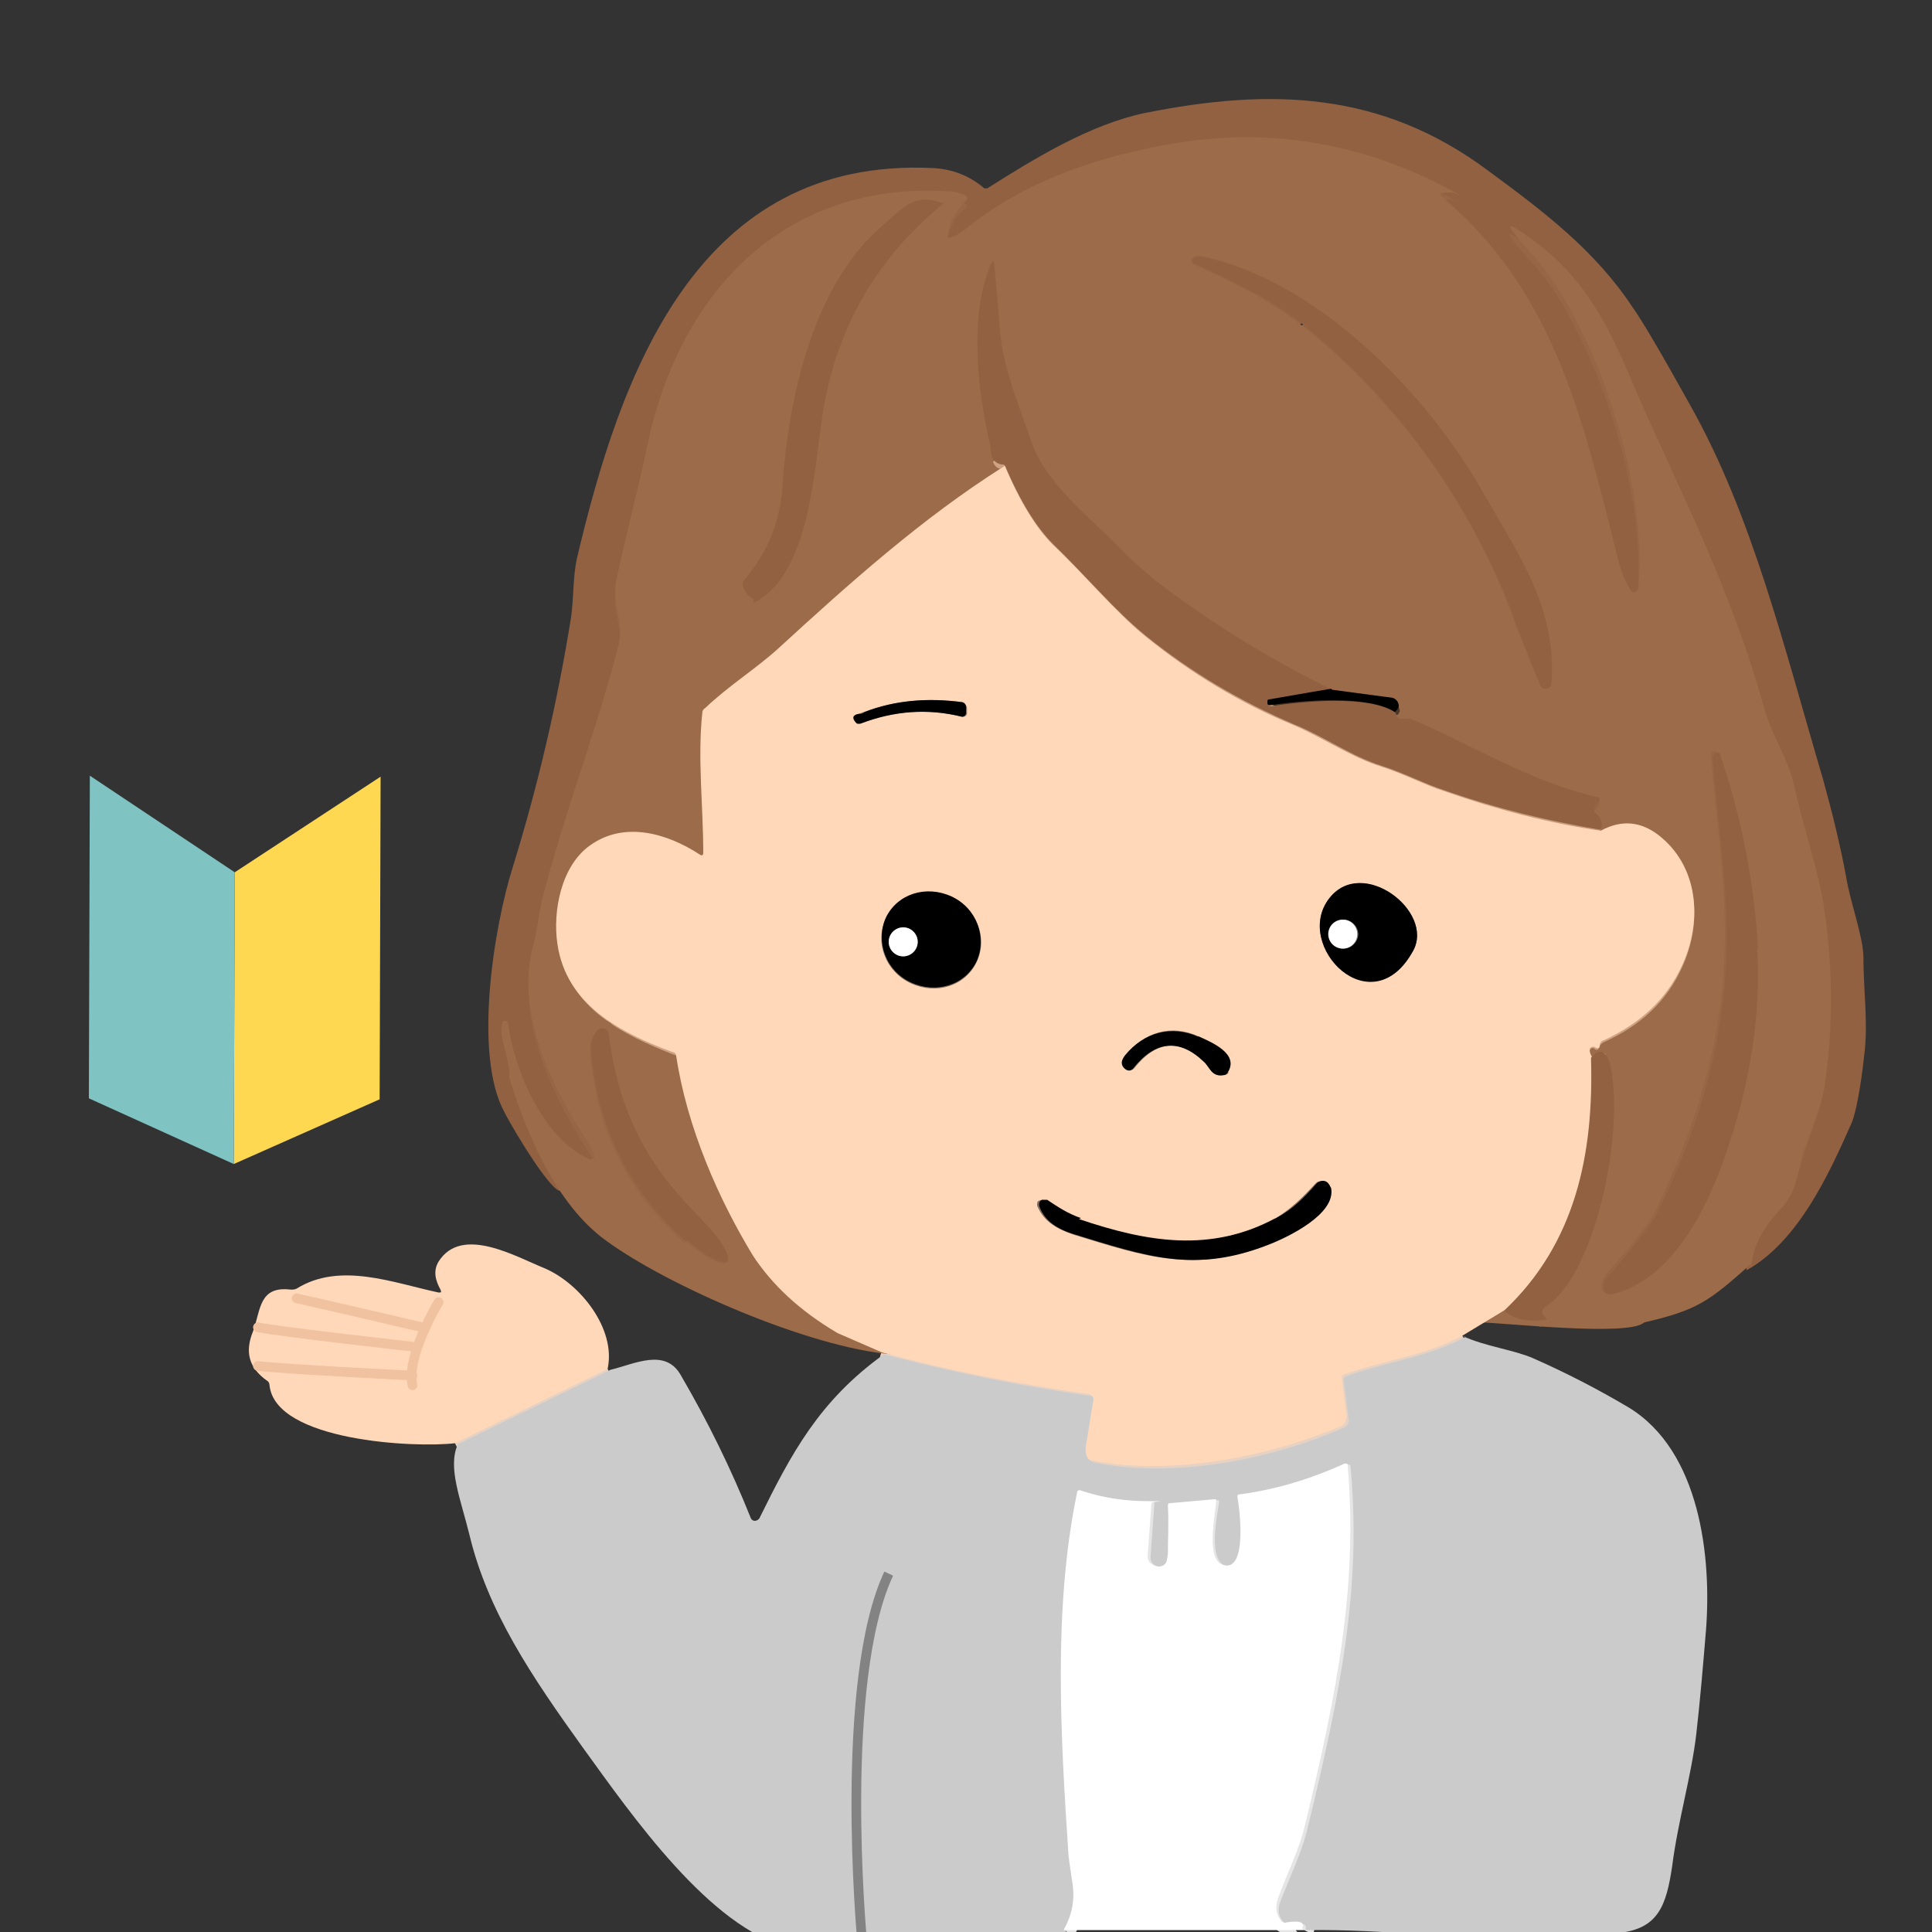
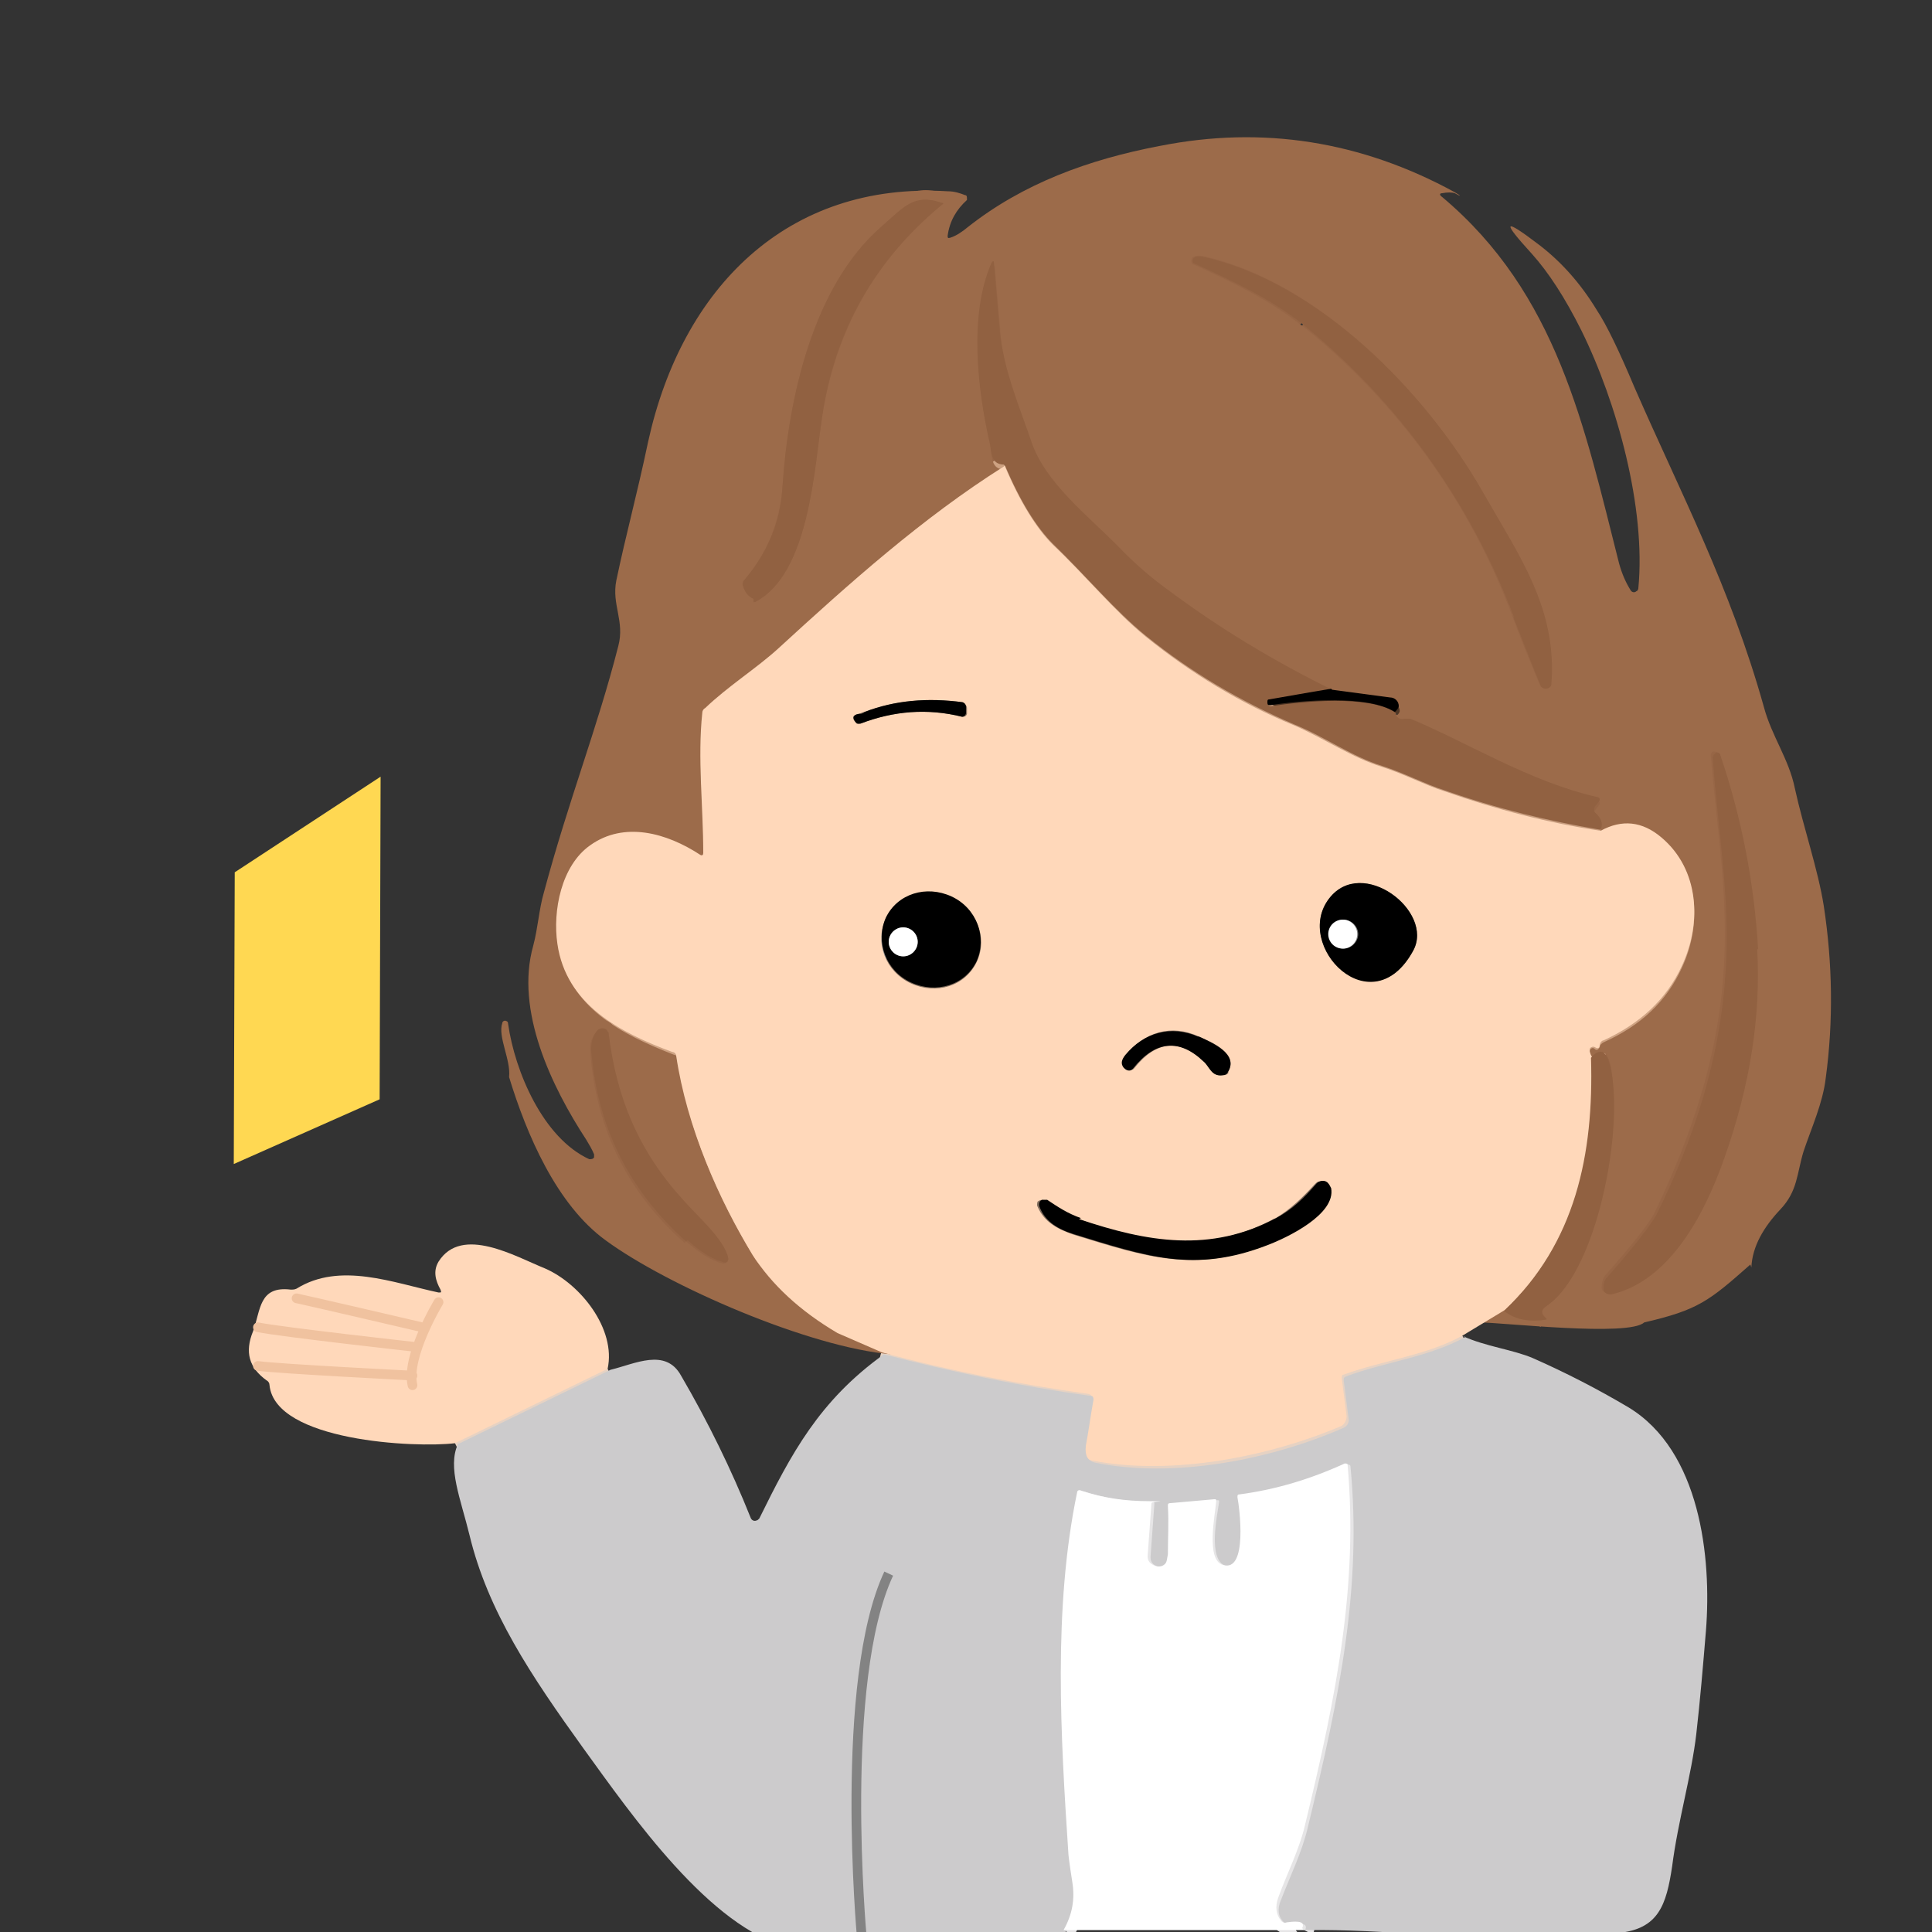
<svg xmlns="http://www.w3.org/2000/svg" id="_レイヤー_1" data-name="レイヤー 1" width="200" height="200" viewBox="0 0 200 200">
  <rect x="0" y="0" width="200" height="200" fill="#333333" stroke="none" />
  <g>
    <polygon points="39.4 80.4 24.3 90.3 24.2 120.5 39.3 113.8 39.4 80.4" fill="#ffd852" />
-     <polygon points="9.3 80.3 24.3 90.3 24.2 120.5 9.2 113.7 9.3 80.3" fill="#80c3c3" />
  </g>
  <g>
-     <path d="m180.2,127.9c.1-2.2,1.7-1.8,3.4-3.6,1.8-1.9,2.3-3.2,3-5.4.7-2.4,1.9-4.9,2.3-7.6.8-6,.7-11.9-.2-17.8-.6-3.7-2.1-8.1-3-12.2-.7-3-2.4-5.4-3.2-8.4-3.5-12.5-8.7-22.1-13.4-33.1-1.6-3.8-2.9-6.5-3.9-8-1.8-2.8-3.8-5.1-5.9-6.7-3.8-2.9-4-2.6-.8.9,1.8,1.9,3.5,4.5,5.1,7.9,3.7,7.5,6.7,18.4,5.9,26.7,0,.2-.2.4-.5.4-.1,0-.3,0-.3-.2-.5-.8-1-1.7-1.2-2.8-3.6-14.2-6.4-27.9-18.3-37.9-.2-.2-.2-.3,0-.4.5-.2,1-.2,1.3,0,.8.3.8.3,0-.1-9.7-5.3-19.8-6.9-30.5-4.8-7.3,1.5-14.1,3.9-19.9,8.4-.6.5-1.2.8-1.8,1.1-.2,0-.3,0-.3-.2.2-1.5.8-2.7,2-3.7.1-.1.1-.3,0-.4,0,0,0,0-.1,0-.5-.2-1.1-.4-1.8-.4-16.6-1-27.5,10-31,25.9-1.2,5.7-2.4,9.6-3.3,14.4-.5,2.5.9,4.2.2,6.8-2.2,8.6-5.1,15.8-7.7,25.5-.5,1.7-.6,3.7-1.1,5.5-1.8,6.7,1.9,14.5,5.5,20.1.3.5.6,1,.8,1.5,0,.2,0,.4-.2.5,0,0-.2,0-.3,0-4.8-2.3-7.7-9.1-8.4-14,0-.2-.2-.3-.4-.3-.1,0-.2.1-.3.2-.5,1.4.8,3.8.7,5.6" vector-effect="non-scaling-stroke" fill="none" stroke="#976646" stroke-width="2" />
    <path d="m160.1,136.6c-.6-.5-.5-.9,0-1.3,5.5-3.7,8.3-19.8,6.4-25.5-.2-.5-.3-.7-.6-.8-.4-.2-.8,0-1.2.6" vector-effect="non-scaling-stroke" fill="none" stroke="#976646" stroke-width="2" />
    <path d="m164.8,109.5c-.2-.4-.3-.7-.2-.9.1-.2.3-.3.5-.1.2.2.4,0,.5-.2,0-.2.2-.4.4-.5,3.8-1.7,6.5-4.2,8.1-7.7,2.1-4.5,1.8-10-2.1-13.3-2-1.7-4.1-1.9-6.3-.7" vector-effect="non-scaling-stroke" fill="none" stroke="#cea282" stroke-width="2" />
    <path d="m165.7,86c.2-.7,0-1.3-.6-1.8-.2-.1-.2-.4,0-.5,0,0,0,0,0,0l.4-.5c.2-.3.2-.4-.2-.5-7-1.7-13.5-5.8-19.3-8.1-.2,0-.4-.1-.6,0-.5,0-.8-.1-.9-.6" vector-effect="non-scaling-stroke" fill="none" stroke="#976646" stroke-width="2" />
    <path d="m144.5,73.8c.3-.3.4-.5.4-.6,0-.5-.5-.8-.9-.9l-6-.8" vector-effect="non-scaling-stroke" fill="none" stroke="#4e3625" stroke-width="2" />
    <path d="m137.9,71.4c-6.1-3-11.7-6.4-16.8-10.2-1.7-1.3-3.5-2.9-5.5-4.8-3.1-3.1-7.4-6.5-8.8-10.6-1.3-3.8-2.9-7.4-3.3-11.5-.2-2.3-.4-4.6-.6-7,0-.4-.1-.4-.3,0-2.4,5.3-1.4,12.9-.2,18.3.2,1,0,2.6,1.6,2.5" vector-effect="non-scaling-stroke" fill="none" stroke="#976646" stroke-width="2" />
    <path d="m104,48.2c-8.4,5.3-16,12.1-23.3,18.8-2.3,2.1-5.2,4-7.6,6.2-.2.1-.2.3-.3.5-.5,4.8.1,9.7.1,14.5,0,.3-.1.3-.3.2-3.5-2.3-7.9-3.5-11.4-1-3,2.1-3.8,6.8-3.4,10.2.9,6.3,6.5,9.1,11.9,11.2.2,0,.3.2.4.4,1,7.4,4.3,14.8,7.9,20.6,1.9,3.1,4.8,5.8,8.8,8.1" vector-effect="non-scaling-stroke" fill="none" stroke="#cea282" stroke-width="2" />
    <path d="m137.9,71.4c-2.5.4-4.6.8-6.4,1.1-.1,0-.2.1-.2.3,0,.2,0,.3.3.3,3.2-.5,10.2-1.2,12.9.7" vector-effect="non-scaling-stroke" fill="none" stroke="#493121" stroke-width="2" />
    <path d="m165.7,86c-5.4-.9-10.8-2.2-16.2-4.1-1.9-.6-4.2-1.8-6.4-2.5-3.2-1-5.9-3-9.1-4.3-5.6-2.4-10.7-5.4-15.4-9.2-3.2-2.6-6.3-6.3-9.6-9.5-1.7-1.7-3.4-4.4-5-8.2" vector-effect="non-scaling-stroke" fill="none" stroke="#c89d7e" stroke-width="2" />
    <path d="m164.8,109.5c.3,9.9-1.6,19.2-9,26.2" vector-effect="non-scaling-stroke" fill="none" stroke="#c89d7e" stroke-width="2" />
    <path d="m151.4,138.3c-3.7,2.1-8.3,2.6-12.4,4.1-.2,0-.2.2-.2.4l.5,3.9c0,.4-.2.8-.5,1-7.5,3.2-17.6,5.2-25.8,3.6-.7-.1-1-.7-.9-1.7.2-1.6.5-3.2.8-4.8,0-.2,0-.3-.3-.4-7.2-1-14.4-2.4-21.4-4.3" vector-effect="non-scaling-stroke" fill="none" stroke="#e6d2c3" stroke-width="2" />
    <path d="m135,199.8c.3-.6-.2-.8-1.6-.6-.2,0-.4,0-.6-.2-.6-.6-.7-1.4-.3-2.3,1-2.6,2.2-5,2.8-7.6,3.3-13.6,5.6-24.8,4.4-37.3,0-.1-.1-.2-.3-.2,0,0,0,0,0,0-3.5,1.6-7.1,2.7-10.9,3.2-.2,0-.3.1-.2.3.2,1,1,7.8-1.5,7-1.9-.6-.9-5.2-.7-6.6,0-.2,0-.2-.2-.2l-4.5.4c-.2,0-.3.1-.3.3,0,1.7,0,3.3,0,5,0,.5-.1.8-.3,1-.3.4-.8.4-1.4,0-.3-.2-.4-.5-.4-.8l.4-5.5c0-.2,0-.2-.2-.2-2.5,0-4.8-.4-7.1-1.1-.2,0-.4,0-.4.2-2.5,11.9-1.7,25.3-.9,37.4,0,0,.1,1,.4,2.9.3,1.8,0,3.5-.9,5" vector-effect="non-scaling-stroke" fill="none" stroke="#e6e5e6" stroke-width="2" />
    <path d="m62.9,141.7l-15.8,7.7" vector-effect="non-scaling-stroke" fill="none" stroke="#e6d2c3" stroke-width="2" />
    <path d="m78,62.1c0,0,0,.1,0,.2,0,.1,0,.1.2,0,5.6-3,6.1-14,6.9-19.1,1.4-9,5.5-16.3,12.4-22,.1-.1.1-.2,0-.2-2.9-1-4,.5-6.3,2.5-7.1,6.2-9.6,17.8-10.2,26.9-.3,3.7-1.6,6.9-4,9.7-.1.1-.2.4-.1.5.2.7.6,1.1,1.1,1.4,0,0,0,0,0,.1" vector-effect="non-scaling-stroke" fill="none" stroke="#976646" stroke-width="2" />
    <path d="m134.8,33.7c9.8,7.9,17.3,18.1,21.8,30.2.8,2.2,1.8,4.6,2.8,7,.1.3.5.4.8.3.2,0,.3-.3.3-.5.6-7.8-3.3-13.2-7-19.7-6-10.6-17.2-21.9-29-24.5-.5-.1-.9,0-1.1.2-.1.2-.1.4,0,.6,0,0,0,0,0,0,3.9,1.8,7.8,3.6,11.2,6.3" vector-effect="non-scaling-stroke" fill="none" stroke="#976646" stroke-width="2" />
    <path d="m181.9,98.2c-.4-6.9-1.7-13.6-3.9-20.1,0-.2-.3-.3-.6-.3-.2,0-.3.2-.3.4.6,7.5,1.9,14.7,1.3,22.7-.6,8.7-3.4,16.9-7.1,24.6-.6,1.2-2.3,3.3-5.1,6.5-.3.3-.4.9-.4,1.3,0,.4.4.6.8.6,0,0,0,0,0,0,6.2-1.5,9.7-8.4,11.7-14.1,2.7-7.5,3.8-14.8,3.4-21.7" vector-effect="non-scaling-stroke" fill="none" stroke="#976646" stroke-width="2" />
    <path d="m71,128.5c1.4,1.2,2.6,2,3.8,2.3.2,0,.4,0,.4-.2,0,0,0,0,0-.1-.3-1.9-3.2-4.6-4.6-6-4.5-5.1-7-10.6-7.8-17.4,0-.3-.3-.6-.7-.5-.1,0-.2,0-.3.2-.5.5-.8,1.2-.7,2.1.6,8,3.9,14.6,9.8,19.8" vector-effect="non-scaling-stroke" fill="none" stroke="#976646" stroke-width="2" />
    <path d="m99.6,72.7c-3.7-.5-7-.2-10.2,1-.2,0-.3.1-.6.2-.6.1-.8.4-.3.9.1.2.3.2.5.1,3.4-1.3,6.9-1.6,10.5-.7.2,0,.4,0,.5-.3,0,0,0,0,0,0v-.6c0-.2-.2-.5-.4-.5" vector-effect="non-scaling-stroke" fill="none" stroke="#806c5d" stroke-width="2" />
    <path d="m146.3,98.4c2.2-4-5.3-9.8-8.7-5.4-3.8,4.9,4.5,13.2,8.7,5.4" vector-effect="non-scaling-stroke" fill="none" stroke="#806c5d" stroke-width="2" />
    <path d="m101.1,99.5c1.2-2.5,0-5.5-2.6-6.7,0,0,0,0,0,0-2.6-1.2-5.6-.3-6.8,2.2,0,0,0,0,0,0-1.2,2.5,0,5.5,2.6,6.7,0,0,0,0,0,0,2.6,1.2,5.6.3,6.8-2.2,0,0,0,0,0,0" vector-effect="non-scaling-stroke" fill="none" stroke="#806c5d" stroke-width="2" />
    <path d="m127.1,111c1.2-1.9-1.6-3.1-3-3.7-2.8-1.3-5.6-.5-7.5,1.9-.4.5-.5.9-.2,1.3.2.3.6.3.9.2,0,0,0,0,.1-.1,2.3-2.9,4.7-3.1,7.3-.7.6.6.7,1.6,2,1.4.2,0,.4-.1.5-.3" vector-effect="non-scaling-stroke" fill="none" stroke="#806c5d" stroke-width="2" />
    <path d="m132,126.1c-6.7,3.7-13.3,2.6-20.4.1-1.4-.5-2.3-1.1-3.5-1.9-.2-.2-.6,0-.7.1,0,.1-.1.3,0,.5.7,1.6,2,2.3,3.7,2.9,7.5,2.3,12.4,4,19.9,1.1,2.1-.8,7.1-3.3,6.6-5.9,0-.5-.5-.8-1-.7-.2,0-.3.1-.5.3-1.3,1.4-2.5,2.6-4.2,3.6" vector-effect="non-scaling-stroke" fill="none" stroke="#806c5d" stroke-width="2" />
    <path d="m140.6,96.7c0-.8-.7-1.5-1.5-1.5s-1.5.7-1.5,1.5.7,1.5,1.5,1.5h0c.8,0,1.5-.7,1.5-1.5" vector-effect="non-scaling-stroke" fill="none" stroke="gray" stroke-width="2" />
    <path d="m95,97.5c0-.8-.7-1.5-1.5-1.5s-1.5.7-1.5,1.5.7,1.5,1.5,1.5,1.5-.7,1.5-1.5" vector-effect="non-scaling-stroke" fill="none" stroke="gray" stroke-width="2" />
  </g>
-   <path d="m180.8,131.3c.1-2.2,1.1-4.1,2.8-5.9,1.8-1.9,2.3-3.2,3-5.4.7-2.4,1.9-4.9,2.3-7.6.8-6,.7-11.9-.2-17.8-.6-3.7-2.1-8.1-3-12.2-.7-3-2.4-5.4-3.2-8.4-3.5-12.5-8.7-22.1-13.4-33.1-1.6-3.8-2.9-6.5-3.9-8-1.8-2.8-3.8-5.1-5.9-6.7-3.8-2.9-4-2.6-.8.9,1.8,1.9,3.5,4.5,5.1,7.9,3.7,7.5,6.7,18.4,5.9,26.7,0,.2-.2.4-.5.4-.1,0-.3,0-.3-.2-.5-.8-1-1.7-1.2-2.8-3.6-14.2-6.4-27.9-18.3-37.9-.2-.2-.2-.3,0-.4.5-.2,1-.2,1.3,0,.8.3.8.3,0-.1-9.7-5.3-19.8-6.9-30.5-4.8-7.3,1.5-14.1,3.9-19.9,8.4-.6.5-1.2.8-1.8,1.1-.2,0-.3,0-.3-.2.2-1.5.8-2.7,2-3.7.1-.1.1-.3,0-.4,0,0,0,0-.1,0-.5-.2-1.1-.4-1.8-.4-16.6-1-27.5,10-31,25.9-1.2,5.7-2.4,9.6-3.3,14.4-.5,2.5.9,4.2.2,6.8-2.2,8.6-5.1,15.8-7.7,25.5-.5,1.7-.6,3.7-1.1,5.5-1.8,6.7,1.9,14.5,5.5,20.1.3.5.6,1,.8,1.5,0,.2,0,.4-.2.5,0,0-.2,0-.3,0-4.8-2.3-7.7-9.1-8.4-14,0-.2-.2-.3-.4-.3-.1,0,6.1,16.4,6,16.5-.5,1.4-5-6-6-8-3.2-5.9-1.1-19.1.9-25.4,2.6-8.4,4.6-17,6-25.7.3-2,.2-4.2.6-6.1,4.5-19.1,12.4-41.7,36.9-40.5,2,.1,3.8.8,5.3,2.1,0,0,.2,0,.3,0,4.9-3.1,10.6-6.6,16.3-7.8,13-2.6,24.5-2.3,35.6,6,5.7,4.2,11,8.2,14.9,14.1,1,1.4,3,4.8,6,10.2,6.4,11.4,9.6,24.7,13.7,38.6,1,3.6,1.8,6.9,2.4,10.1.4,2.6,1.8,6.3,1.8,8.4,0,3.4.5,6.8.1,10-.4,3.7-.9,6.1-1.3,7.1-2.3,5.2-5.5,12.3-10.9,15.3Z" fill="#916141" />
  <path d="m181.2,130.9c-4.3,3.8-5.4,4.7-11,6-1.6,1.5-14.7,0-17,0-.6-.5,2.4-1.6,3-2,5.5-3.7,12.3-19.4,10.4-25.1-.2-.5-.3-.7-.6-.8-.4-.2-.8,0-1.2.6-.2-.4-.3-.7-.2-.9.1-.2.3-.3.5-.1.2.2.4,0,.5-.2,0-.2.2-.4.4-.5,3.8-1.7,6.5-4.2,8.1-7.7,2.1-4.5,1.8-10-2.1-13.3-2-1.7-4.1-1.9-6.3-.7.2-.7,0-1.3-.6-1.8-.2-.1-.2-.4,0-.5,0,0,0,0,0,0l.4-.5c.2-.3.2-.4-.2-.5-7-1.7-13.5-5.8-19.3-8.1-.2,0-.4-.1-.6,0-.5,0-.8-.1-.9-.6.3-.3.4-.5.4-.6,0-.5-.5-.8-.9-.9l-6-.8c-6.1-3-11.7-6.4-16.8-10.2-1.7-1.3-3.5-2.9-5.5-4.8-3.1-3.1-7.4-6.5-8.8-10.6-1.3-3.8-2.9-7.4-3.3-11.5-.2-2.3-.4-4.6-.6-7,0-.4-.1-.4-.3,0-2.4,5.3-1.4,12.9-.2,18.3.2,1,0,2.6,1.6,2.5-8.4,5.3-16,12.1-23.3,18.8-2.3,2.1-5.2,4-7.6,6.2-.2.1-.2.3-.3.5-.5,4.8.1,9.7.1,14.5,0,.3-.1.3-.3.2-3.5-2.3-7.9-3.5-11.4-1-3,2.1-3.8,6.8-3.4,10.2.9,6.3,6.5,9.1,11.9,11.2.2,0,.3.2.4.4,1,7.4,4.3,14.8,7.9,20.6,1.9,3.1,10.3,7.7,14.2,10-8.5-.7-23.2-7.1-29.6-11.8-5.1-3.7-8.2-11-10-16.9.2-1.8-1.2-4.2-.7-5.6,0-.2.3-.3.4-.2.1,0,.2.1.2.3.7,4.9,3.6,11.8,8.4,14,.2,0,.4,0,.5-.2,0,0,0-.2,0-.3-.2-.5-.5-1-.8-1.5-3.6-5.5-7.4-13.4-5.5-20.1.5-1.9.6-3.8,1.1-5.5,2.6-9.7,5.5-16.9,7.7-25.5.7-2.6-.7-4.3-.2-6.8,1-4.8,2.1-8.7,3.3-14.4,3.5-15.9,14.4-26.9,31-25.9.7,0,1.3.2,1.8.4.2,0,.2.2.2.4,0,0,0,0,0,.1-1.1,1-1.8,2.2-2,3.7,0,.2,0,.3.3.2.6-.2,1.2-.6,1.8-1.1,5.7-4.5,12.5-7,19.9-8.4,10.6-2.1,20.8-.5,30.5,4.8.7.4.7.5,0,.1-.3-.1-.8-.1-1.3,0-.3,0-.3.2,0,.4,11.9,10,14.7,23.7,18.3,37.9.3,1.1.7,2,1.2,2.8.1.2.4.3.6.1.1,0,.2-.2.2-.3.8-8.3-2.2-19.2-5.9-26.7-1.7-3.4-3.4-6-5.1-7.9-3.2-3.5-3-3.8.8-.9,2.2,1.7,4.2,3.9,5.9,6.7,1,1.5,2.3,4.2,3.9,8,4.8,11,9.9,20.6,13.4,33.1.8,3,2.6,5.4,3.2,8.4.9,4.1,2.4,8.4,3,12.2.9,5.9,1,11.9.2,17.8-.3,2.6-1.5,5.2-2.3,7.6-.7,2.3-.6,4.1-2.4,6-1.7,1.8-2.9,3.8-3,6ZM78,62.1c0,0,0,.1,0,.2,0,.1,0,.1.2,0,5.6-3,6.1-14,6.9-19.1,1.4-9,5.5-16.3,12.4-22,.1-.1.1-.2,0-.2-2.9-1-4,.5-6.3,2.5-7.1,6.2-9.6,17.8-10.2,26.9-.3,3.7-1.6,6.9-4,9.7-.1.1-.2.4-.1.5.2.7.6,1.1,1.1,1.4,0,0,0,0,0,.1Zm56.8-28.4c9.8,7.9,17.3,18.1,21.8,30.2.8,2.2,1.8,4.6,2.8,7,.1.3.5.4.8.3.2,0,.3-.3.3-.5.6-7.8-3.3-13.2-7-19.7-6-10.6-17.2-21.9-29-24.5-.5-.1-.9,0-1.1.2-.1.2-.1.4,0,.6,0,0,0,0,0,0,3.9,1.8,7.8,3.6,11.2,6.3Zm47.1,64.5c-.4-6.9-1.7-13.6-3.9-20.1,0-.2-.3-.3-.6-.3-.2,0-.3.2-.3.4.6,7.5,1.9,14.7,1.3,22.7-.6,8.7-3.4,16.9-7.1,24.6-.6,1.2-2.3,3.3-5.1,6.5-.3.3-.4.9-.4,1.3,0,.4.4.6.8.6,0,0,0,0,0,0,6.2-1.5,9.7-8.4,11.7-14.1,2.7-7.5,3.8-14.8,3.4-21.7Zm-110.9,30.3c1.4,1.2,2.6,2,3.8,2.3.2,0,.4,0,.4-.2,0,0,0,0,0-.1-.3-1.9-3.2-4.6-4.6-6-4.5-5.1-7-10.6-7.8-17.4,0-.3-.3-.6-.7-.5-.1,0-.2,0-.3.2-.5.5-.8,1.2-.7,2.1.6,8,3.9,14.6,9.8,19.8Z" fill="#9c6b4a" />
  <path d="m78,62c-.6-.3-.9-.7-1.1-1.4,0-.2,0-.4.1-.5,2.4-2.8,3.8-6,4-9.7.6-9,3.1-20.7,10.2-26.9,2.4-2.1,3.4-3.5,6.3-2.5.2,0,.2.1,0,.2-6.9,5.7-11.1,13-12.4,22-.8,5.2-1.3,16.2-6.9,19.1,0,0-.2,0-.2,0,0,0,0-.1,0-.2,0,0,0,0,0-.1Z" fill="#916141" />
  <path d="m156.7,63.8c-4.6-12-12-22.2-21.8-30.2-3.4-2.7-7.3-4.5-11.2-6.3-.2,0-.3-.3-.2-.5,0,0,0,0,0,0,.2-.3.6-.3,1.1-.2,11.8,2.6,23,13.9,29,24.5,3.7,6.5,7.6,11.9,7,19.7,0,.3-.3.5-.6.5-.2,0-.4-.1-.5-.3-1-2.4-1.9-4.8-2.8-7Z" fill="#916141" />
  <path d="m137.9,71.4c-2.5.4-4.6.8-6.4,1.1-.1,0-.2.1-.2.3,0,.2,0,.3.3.3,3.2-.5,10.2-1.2,12.9.7,0,.5.4.7.9.6.2,0,.4,0,.6,0,5.8,2.4,12.3,6.5,19.3,8.1.3,0,.4.3.2.5l-.4.5c-.1.2-.1.4,0,.6,0,0,0,0,0,0,.6.5.9,1.1.6,1.8-5.4-.9-10.8-2.2-16.2-4.1-1.9-.6-4.2-1.8-6.4-2.5-3.2-1-5.9-3-9.1-4.3-5.6-2.4-10.7-5.4-15.4-9.2-3.2-2.6-6.3-6.3-9.6-9.5-1.7-1.7-3.4-4.4-5-8.2-1.6,0-1.3-1.5-1.6-2.5-1.2-5.3-2.1-13,.2-18.3.2-.4.3-.3.3,0,.2,2.3.4,4.7.6,7,.4,4,2,7.7,3.3,11.5,1.4,4.1,5.7,7.5,8.8,10.6,1.9,2,3.8,3.6,5.5,4.8,5.1,3.8,10.7,7.2,16.8,10.2Z" fill="#916141" />
  <path d="m104,48.2c1.6,3.8,3.3,6.5,5,8.2,3.3,3.1,6.4,6.9,9.6,9.5,4.7,3.8,9.8,6.9,15.4,9.2,3.2,1.4,5.9,3.3,9.1,4.3,2.2.7,4.5,1.9,6.4,2.5,5.4,1.9,10.8,3.3,16.2,4.1,2.2-1.2,4.3-1,6.3.7,3.9,3.3,4.2,8.8,2.1,13.3-1.6,3.5-4.4,6-8.1,7.7-.2,0-.4.3-.4.5,0,.3-.2.4-.5.2-.2-.1-.4,0-.5.1-.1.2,0,.6.2.9.3,9.9-1.6,19.2-9,26.2l-4.3,2.6c-3.7,2.1-8.3,2.6-12.4,4.1-.2,0-.2.2-.2.4l.5,3.9c0,.4-.2.8-.5,1-7.5,3.2-17.6,5.2-25.8,3.6-.7-.1-1-.7-.9-1.7.2-1.6.5-3.2.8-4.8,0-.2,0-.3-.3-.4-7.2-1-14.4-2.4-21.4-4.3l-4.6-2c-3.9-2.3-6.8-5-8.8-8.1-3.5-5.8-6.8-13.2-7.9-20.6,0-.2-.2-.4-.4-.4-5.4-2-11-4.9-11.9-11.2-.5-3.4.4-8.1,3.4-10.2,3.5-2.5,7.9-1.3,11.4,1,.2.1.3,0,.3-.2,0-4.8-.6-9.8-.1-14.5,0-.2.1-.4.3-.5,2.4-2.3,5.3-4.1,7.6-6.2,7.3-6.7,14.9-13.5,23.3-18.8Zm-4.3,24.5c-3.7-.5-7-.2-10.2,1-.2,0-.3.1-.6.2-.6.1-.8.4-.3.9.1.2.3.2.5.1,3.4-1.3,6.9-1.6,10.5-.7.2,0,.4,0,.5-.3,0,0,0,0,0,0v-.6c0-.2-.2-.5-.4-.5Zm46.6,25.7c2.2-4-5.3-9.8-8.7-5.4-3.8,4.9,4.5,13.2,8.7,5.4Zm-45.2,1.2c1.2-2.5,0-5.5-2.6-6.7,0,0,0,0,0,0-2.6-1.2-5.6-.3-6.8,2.2,0,0,0,0,0,0-1.2,2.5,0,5.5,2.6,6.7,0,0,0,0,0,0,2.6,1.2,5.6.3,6.8-2.2,0,0,0,0,0,0Zm26,11.4c1.2-1.9-1.6-3.1-3-3.7-2.8-1.3-5.6-.5-7.5,1.9-.4.5-.5.9-.2,1.3.2.3.6.3.9.2,0,0,0,0,.1-.1,2.3-2.9,4.7-3.1,7.3-.7.6.6.7,1.6,2,1.4.2,0,.4-.1.5-.3Zm4.9,15.1c-6.7,3.7-13.3,2.6-20.4.1-1.4-.5-2.3-1.1-3.5-1.9-.2-.2-.6,0-.7.1,0,.1-.1.3,0,.5.7,1.6,2,2.3,3.7,2.9,7.5,2.3,12.4,4,19.9,1.1,2.1-.8,7.1-3.3,6.6-5.9,0-.5-.5-.8-1-.7-.2,0-.3.1-.5.3-1.3,1.4-2.5,2.6-4.2,3.6Z" fill="#ffd8ba" />
  <path d="m137.9,71.4l6,.8c.5,0,.9.4.9.9,0,.1-.1.3-.4.6-2.8-1.8-9.7-1.2-12.9-.7-.2,0-.3,0-.3-.3,0-.2,0-.3.2-.3,1.8-.3,3.9-.7,6.4-1.1Z" />
  <path d="m99.6,72.7c.2,0,.4.2.4.5v.6c0,.2-.2.4-.4.4,0,0,0,0,0,0-3.6-.9-7.1-.6-10.5.7-.2,0-.4,0-.5-.1-.4-.5-.3-.8.3-.9.2,0,.4,0,.6-.2,3.1-1.2,6.5-1.5,10.2-1Z" />
  <path d="m181.9,98.2c.4,6.9-.7,14.1-3.4,21.7-2,5.7-5.6,12.7-11.7,14.1-.4,0-.7-.1-.8-.5,0,0,0,0,0,0,0-.4,0-1,.4-1.3,2.8-3.2,4.5-5.4,5.1-6.5,3.8-7.7,6.5-15.9,7.1-24.6.6-8-.8-15.2-1.3-22.7,0-.2.2-.4.4-.5.2,0,.4.1.4.3,2.2,6.5,3.5,13.2,3.9,20.1Z" fill="#916141" />
  <path d="m137.6,93c3.4-4.4,10.9,1.3,8.7,5.4-4.3,7.9-12.5-.5-8.7-5.4Zm3,3.7c0-.8-.7-1.5-1.5-1.5s-1.5.7-1.5,1.5.7,1.5,1.5,1.5h0c.8,0,1.5-.7,1.5-1.5Z" />
  <path d="m101.1,99.5c-1.2,2.5-4.2,3.4-6.8,2.2,0,0,0,0,0,0-2.6-1.2-3.7-4.2-2.6-6.7,0,0,0,0,0,0,1.2-2.5,4.2-3.4,6.8-2.2,0,0,0,0,0,0,2.6,1.2,3.7,4.2,2.6,6.7,0,0,0,0,0,0Zm-6.1-2c0-.8-.7-1.5-1.5-1.5s-1.5.7-1.5,1.5.7,1.5,1.5,1.5,1.5-.7,1.5-1.5Z" />
  <circle cx="139" cy="96.7" r="1.5" fill="#fff" />
  <circle cx="93.5" cy="97.5" r="1.5" fill="#fff" />
  <path d="m71,128.5c-5.9-5.3-9.2-11.9-9.8-19.8,0-.9.2-1.6.7-2.1.3-.2.6-.2.9,0,0,0,.1.2.2.3.8,6.8,3.2,12.4,7.8,17.4,1.3,1.5,4.3,4.1,4.6,6,0,.2-.1.4-.3.4,0,0,0,0-.1,0-1.2-.3-2.5-1.1-3.8-2.3Z" fill="#916141" />
  <path d="m124.1,107.3c1.3.6,4.2,1.8,3,3.7-.1.2-.3.3-.5.3-1.2.2-1.4-.9-2-1.4-2.5-2.4-5-2.2-7.3.7-.2.3-.6.3-.9,0,0,0,0,0-.1-.1-.3-.4-.2-.8.2-1.3,1.9-2.3,4.7-3.1,7.5-1.9Z" />
  <path d="m160.1,136.6c-1.8.3-3.3,0-4.4-.9,7.4-7,9.3-16.2,9-26.2.4-.5.8-.7,1.2-.6.2.1.4.4.6.8,1.9,5.7-.9,21.8-6.4,25.5-.6.4-.6.8,0,1.3Z" fill="#916141" />
  <path d="m111.7,126.2c7.1,2.4,13.6,3.5,20.4-.1,1.7-.9,2.9-2.1,4.2-3.6.3-.3.9-.4,1.2,0,.1.1.2.3.3.5.5,2.7-4.5,5.1-6.6,5.9-7.5,2.9-12.4,1.2-19.9-1.1-1.7-.5-3.1-1.3-3.7-2.9-.1-.3,0-.6.3-.7.2,0,.3,0,.5,0,1.2.8,2.1,1.4,3.5,1.9Z" />
  <path d="m62.9,141.7l-15.8,7.7c-4.1.5-18.6-.2-19.2-6,0-.2-.1-.4-.3-.5-1.8-1.3-2.3-2.9-1.4-5.1.8-2.2.6-4.7,3.9-4.3.2,0,.4,0,.6-.1,4.5-2.8,10-.6,14.7.4.3,0,.3,0,.2-.3-.5-.9-.8-1.9-.2-2.9,2.4-3.8,8-.5,11,.7,3.7,1.6,7.4,6.3,6.5,10.4Z" fill="#ffd8ba" />
  <path d="m151.4,138.3c2.4,1.1,5.2,1.4,7.3,2.3,3.4,1.5,6.7,3.2,9.9,5.1,7.4,4.5,8.6,15.5,8,23.1-.3,3.6-.6,7.2-1,10.7-.5,4.3-1.9,9-2.5,13.7-.6,4-1.4,6.5-5.6,6.9-2.9.3-6,.8-8.8.7-7.9,0-14.8-1.1-23.6-1,.3-.6-.2-.8-1.6-.6-.2,0-.4,0-.6-.2-.6-.6-.7-1.4-.3-2.3,1-2.6,2.2-5,2.8-7.6,3.3-13.6,5.6-24.8,4.4-37.3,0-.1-.1-.2-.3-.2,0,0,0,0,0,0-3.5,1.6-7.1,2.7-10.9,3.2-.2,0-.3.1-.2.3.2,1,1,7.8-1.5,7-1.9-.6-.9-5.2-.7-6.6,0-.2,0-.2-.2-.2l-4.5.4c-.2,0-.3.1-.3.3,0,1.7,0,3.3,0,5,0,.5-.1.8-.3,1-.3.4-.8.4-1.4,0-.3-.2-.4-.5-.4-.8l.4-5.5c0-.2,0-.2-.2-.2-2.5,0-4.8-.4-7.1-1.1-.2,0-.4,0-.4.2-2.5,11.9-1.7,25.3-.9,37.4,0,0,.1,1,.4,2.9.3,1.8,0,3.5-.9,5-1.1,1.1-7,1.2-8.7,1.2-3.8.2-8.1-.4-12.2-.6-2.8-.1-5.1,1.7-7.8,1.1-8.2-2-16.3-13.7-21.3-20.6-5.4-7.5-9.9-14.2-11.8-22.1-.9-3.7-2.3-7-1.2-9.4l15.8-7.7c2.5-.6,5.7-2.3,7.3.6,2.8,4.8,5.2,9.7,7.2,14.7.1.3.4.4.6.3.1,0,.2-.1.3-.2,3.3-6.7,6.2-12.2,12.9-17,7,1.8,14.1,3.3,21.4,4.3.2,0,.3.1.3.4-.3,1.6-.5,3.2-.8,4.8-.1,1,.2,1.5.9,1.7,8.2,1.7,18.3-.3,25.8-3.6.4-.2.6-.6.5-1l-.5-3.9c0-.2,0-.3.2-.4,4-1.5,8.6-2,12.4-4.1Z" fill="#cccbcc" />
  <path d="m135,199.8h-24.9c.9-1.6,1.2-3.2.9-5-.3-1.9-.4-2.8-.4-2.9-.8-12.1-1.6-25.4.9-37.4,0-.2.2-.3.4-.2,2.3.8,4.7,1.1,7.1,1.1s.2,0,.2.2l-.4,5.5c0,.3.1.6.4.8.6.4,1.1.3,1.4,0,.2-.2.2-.5.3-1,0-1.7.1-3.3,0-5,0-.2,0-.3.3-.3l4.5-.4c.2,0,.2,0,.2.2-.1,1.4-1.1,6.1.7,6.6,2.6.8,1.7-6,1.5-7,0-.2,0-.3.2-.3,3.8-.5,7.4-1.6,10.9-3.2.1,0,.3,0,.3.1,0,0,0,0,0,0,1.1,12.4-1.1,23.7-4.4,37.3-.6,2.6-1.9,5.1-2.8,7.6-.3.9-.2,1.7.3,2.3.1.2.4.3.6.2,1.4-.2,1.9,0,1.6.6Z" fill="#fff" />
  <path d="m30.7,134.4c2.3.5,13,3,13,3" fill="#fff" stroke="#f0c29f" stroke-linecap="round" stroke-linejoin="round" />
  <path d="m26.7,137.4c2.5.5,16,2,16,2" fill="#fff" stroke="#f0c29f" stroke-linecap="round" stroke-linejoin="round" />
  <path d="m26.7,141.4c2.1.3,16,1,16,1" fill="#fff" stroke="#f0c29f" stroke-linecap="round" stroke-linejoin="round" />
  <path d="m45.4,134.8s-3.4,5.6-2.7,8.6" fill="none" stroke="#f0c29f" stroke-linecap="round" stroke-linejoin="round" />
  <path d="m89.2,200.4s-2.4-26.4,2.8-37.5" fill="none" stroke="#838383" stroke-miterlimit="10" />
</svg>